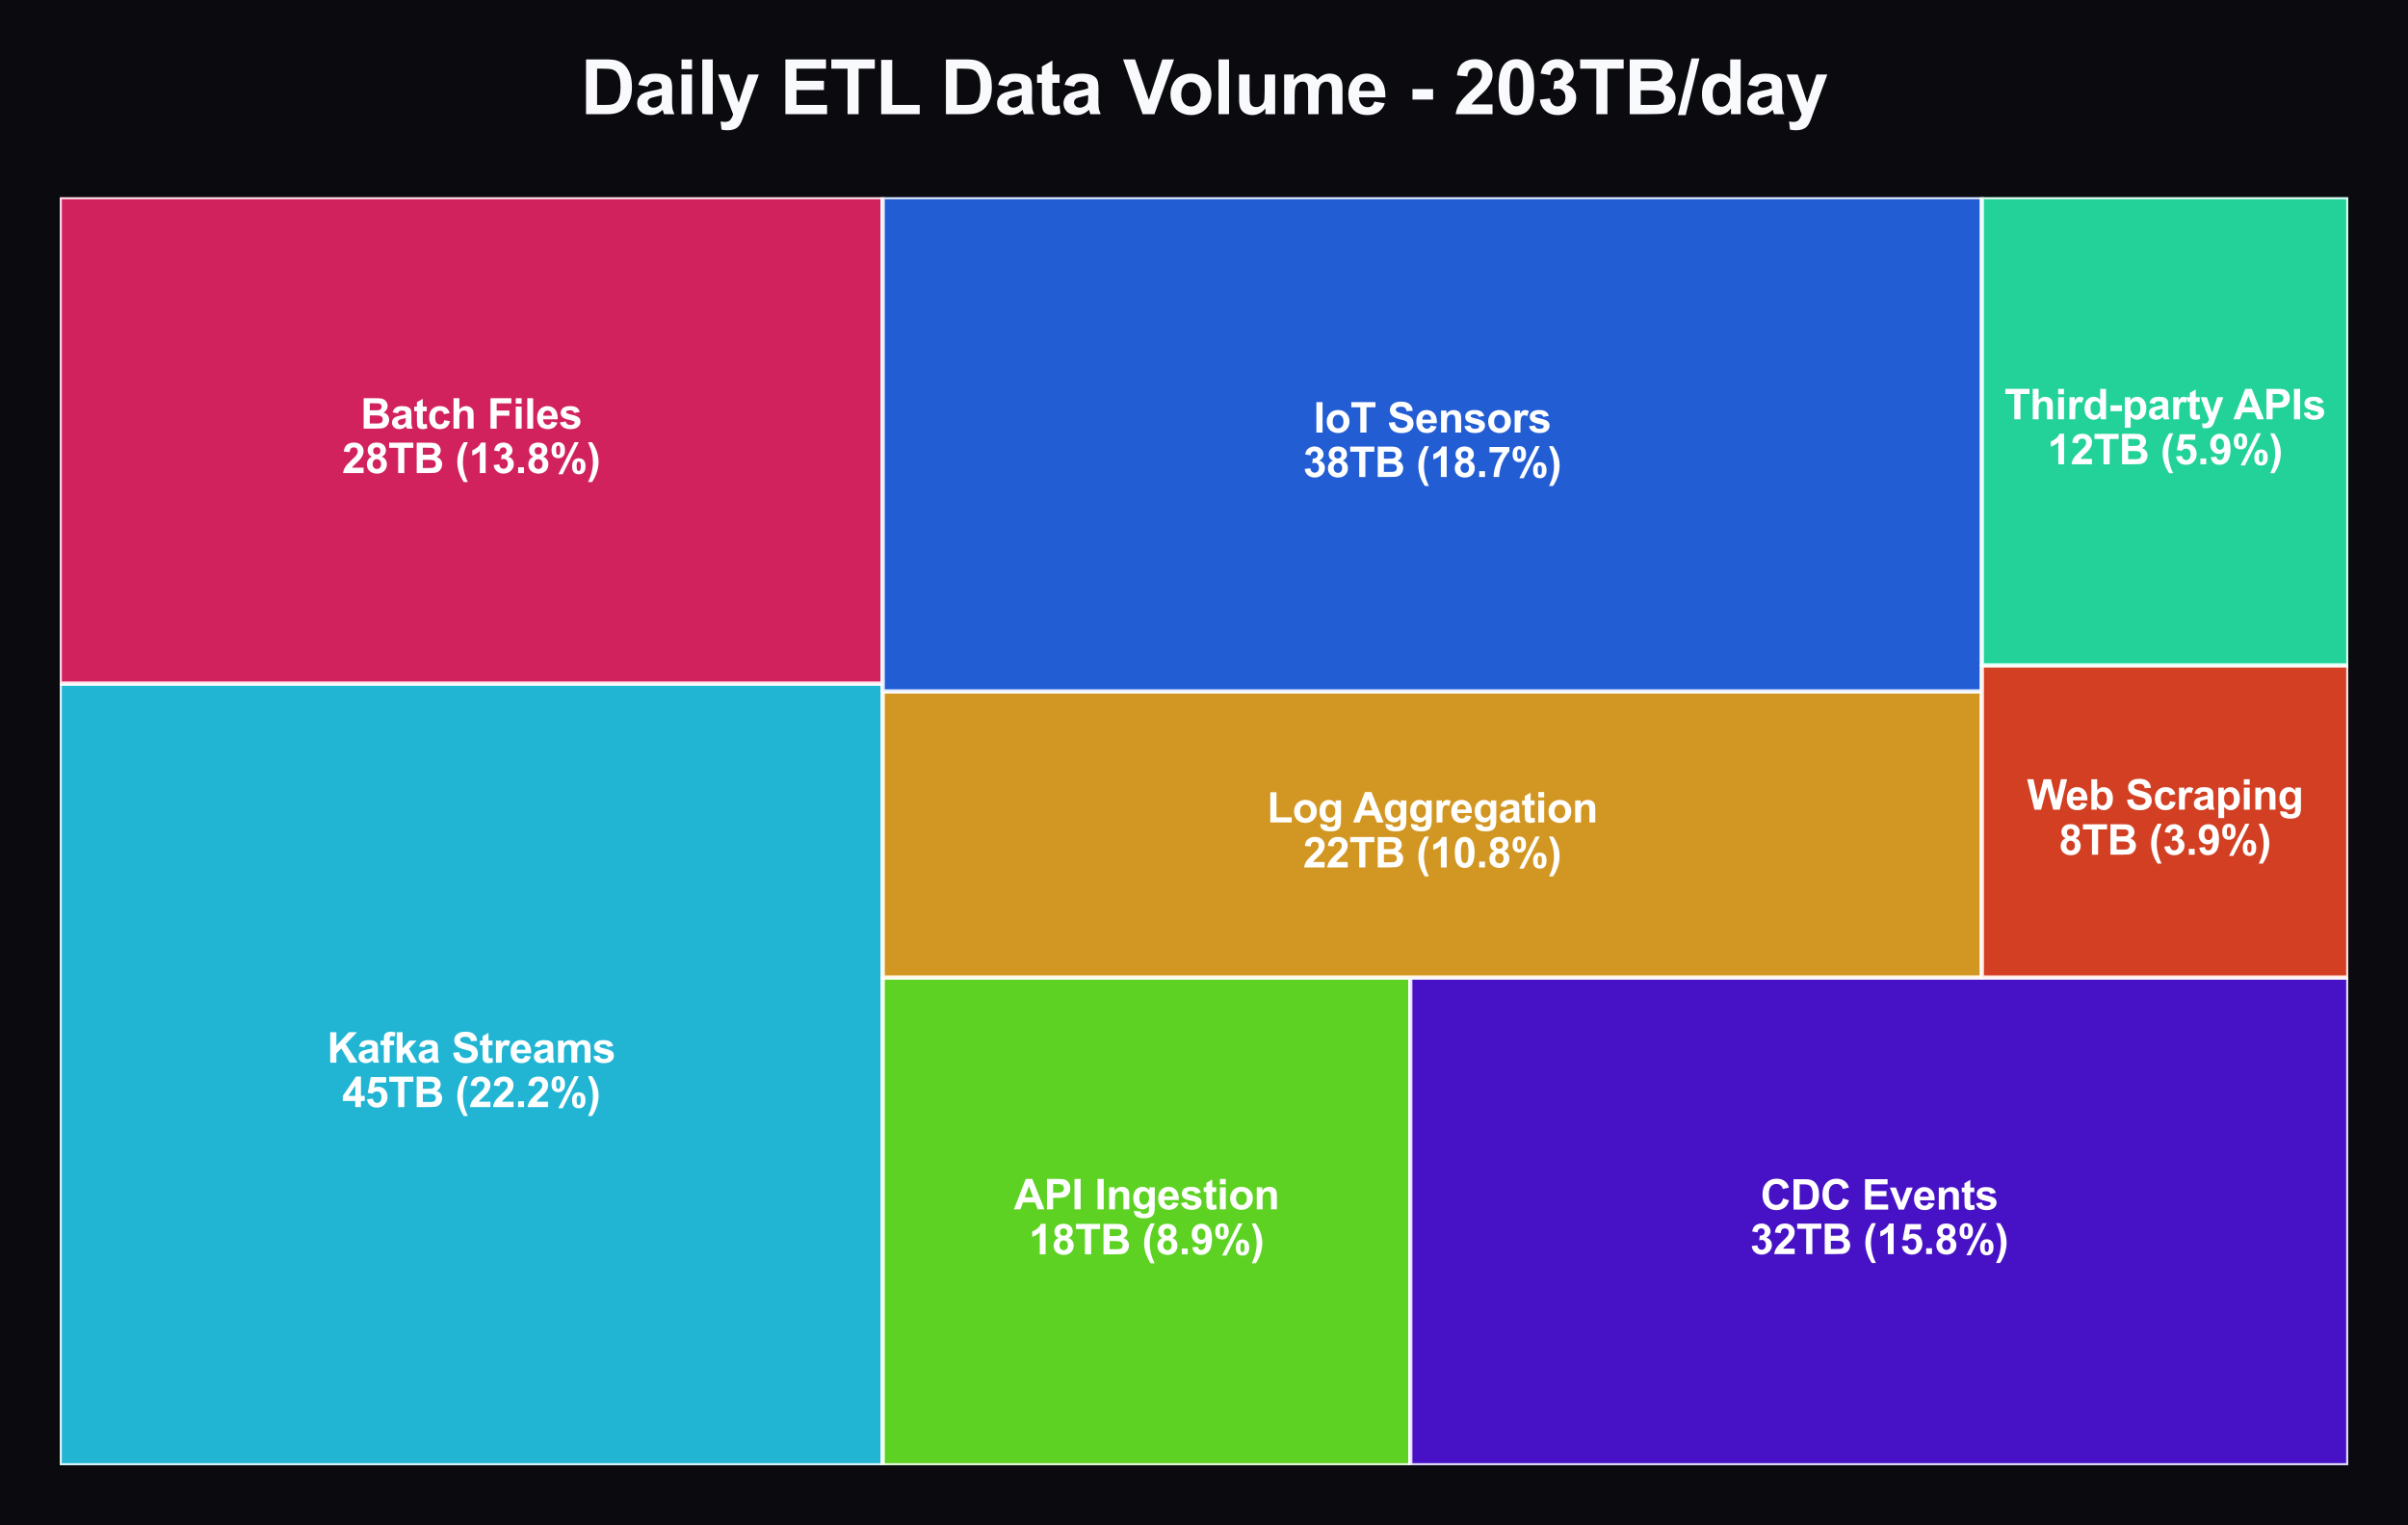
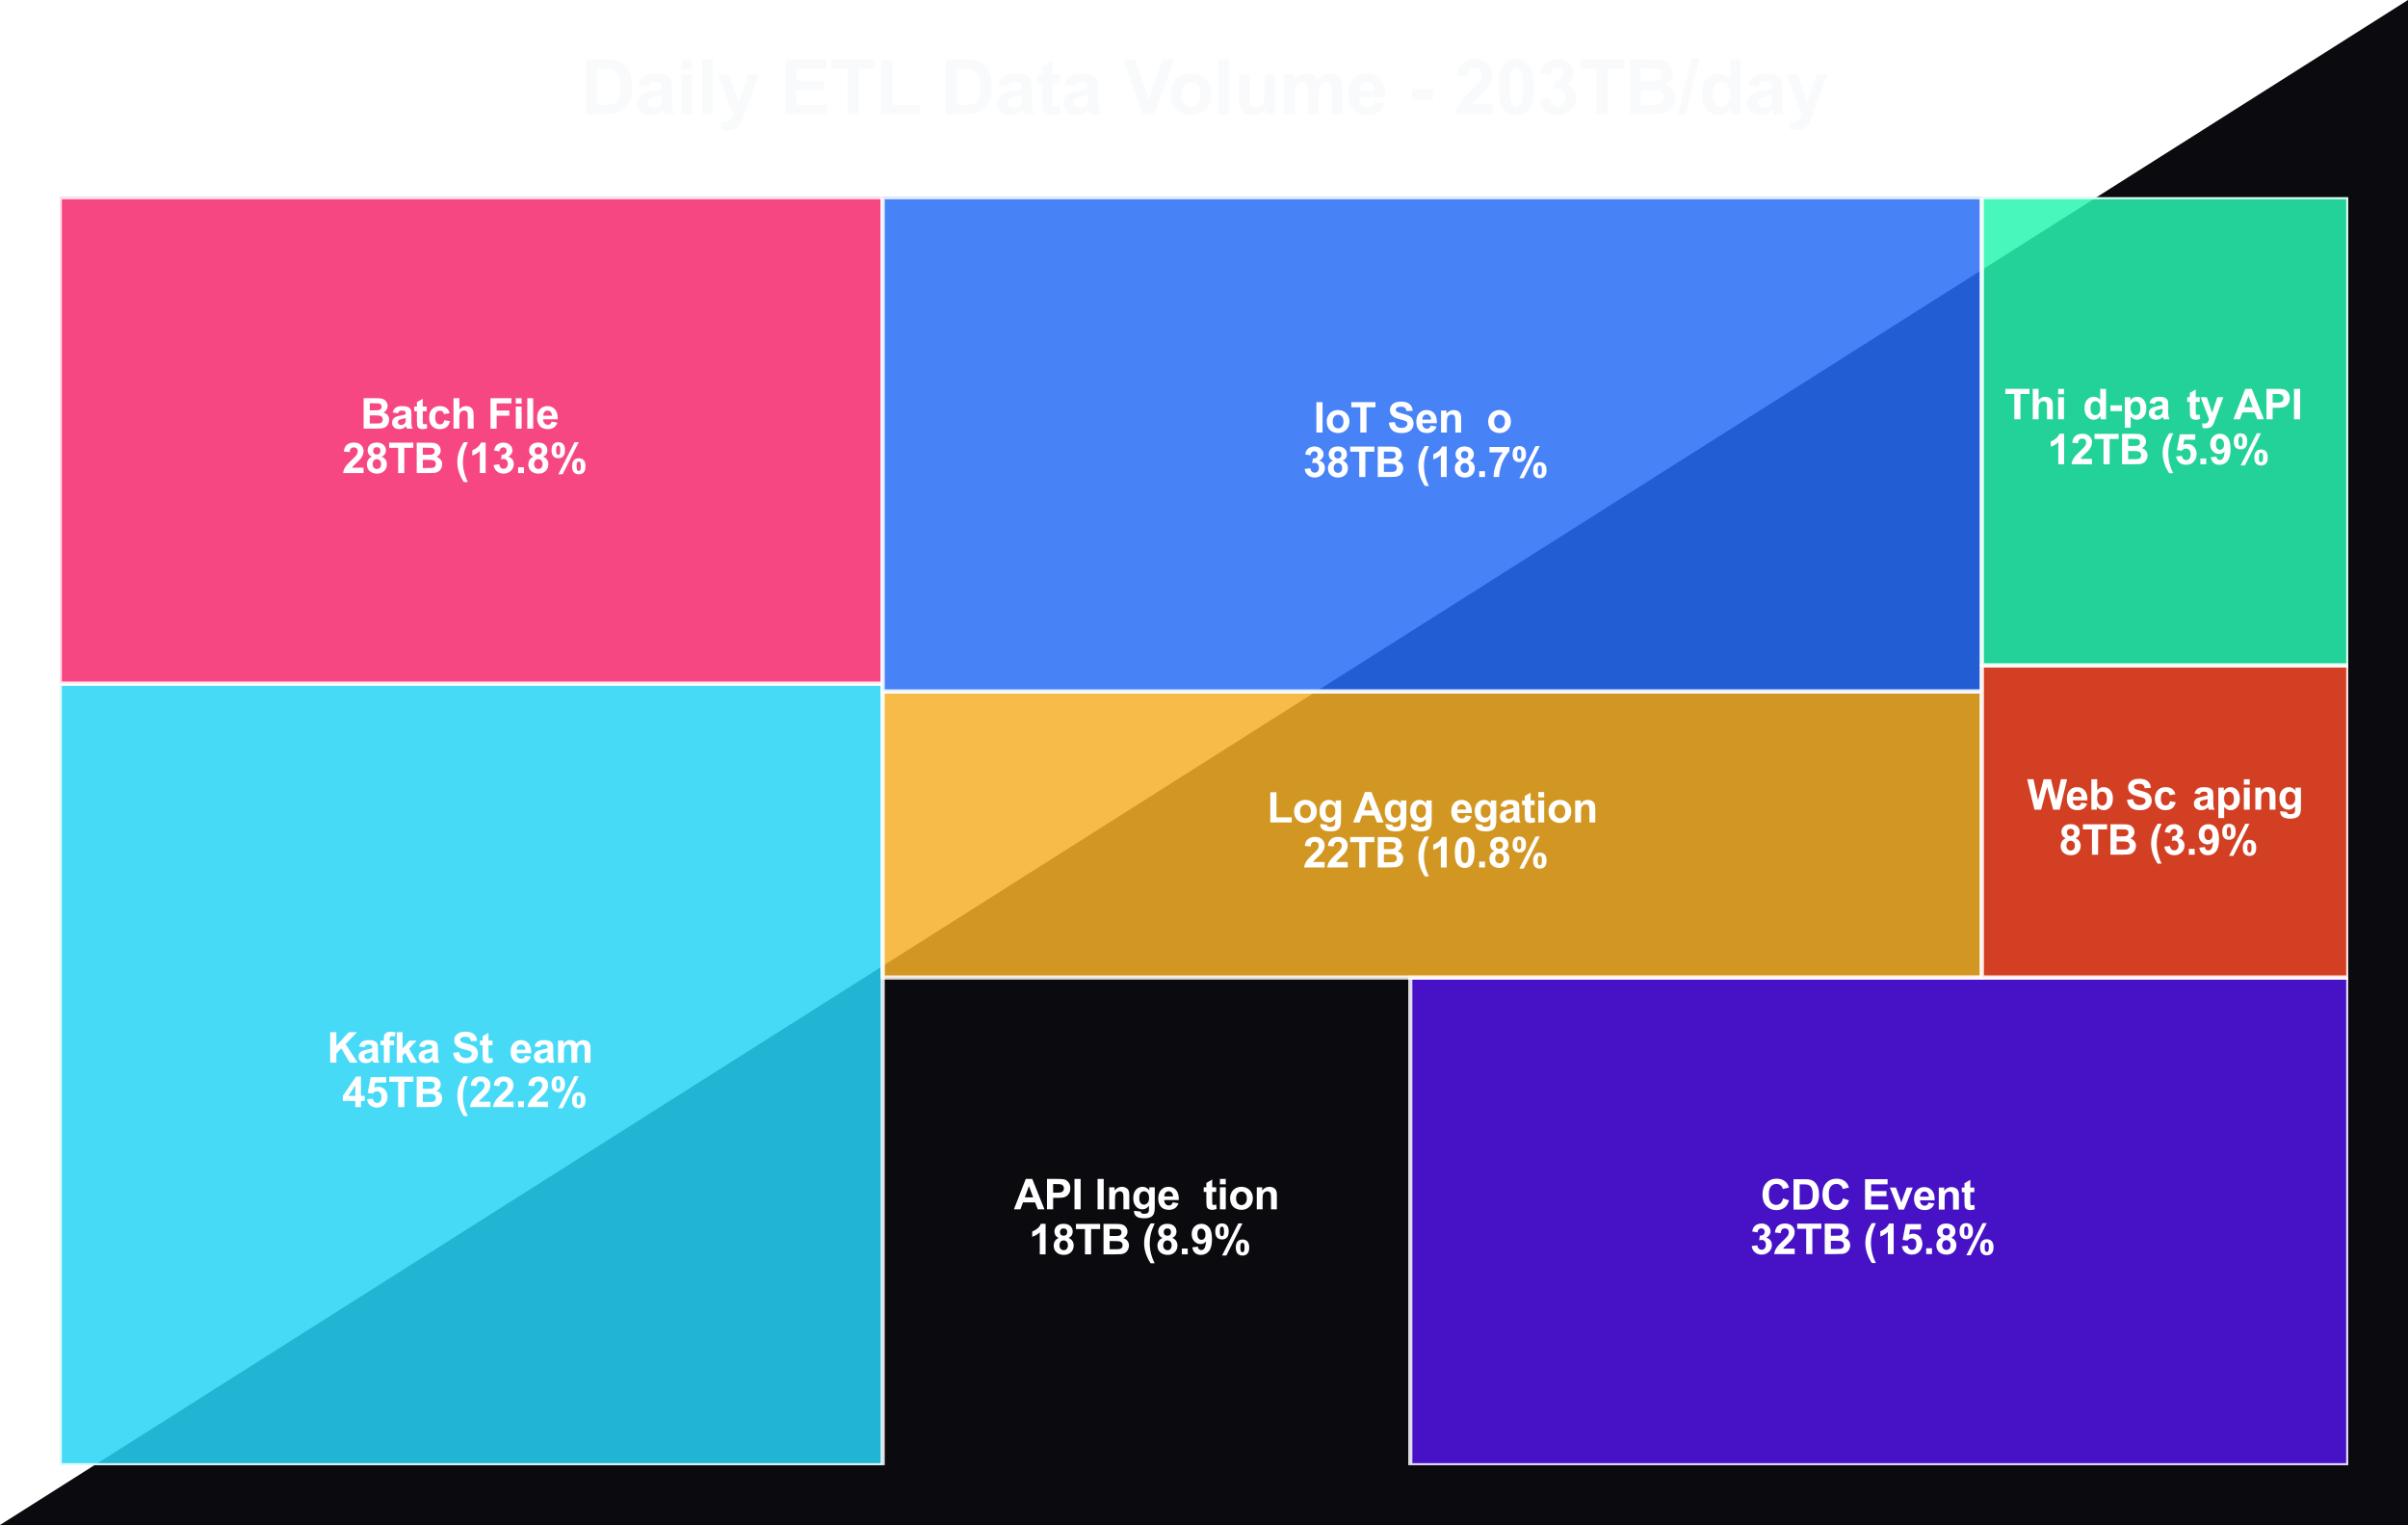
<svg xmlns="http://www.w3.org/2000/svg" xmlns:xlink="http://www.w3.org/1999/xlink" viewBox="0 0 580.144 367.343" version="1.1">
  <defs>
    <style type="text/css">*{stroke-linejoin: round; stroke-linecap: butt}</style>
  </defs>
  <g id="figure_1">
    <g id="patch_1">
-       <path d="M 0 367.343  L 580.144 367.343  L 580.144 -0  L 0 -0  z " style="fill: #0a0a0f" />
+       <path d="M 0 367.343  L 580.144 367.343  L 580.144 -0  z " style="fill: #0a0a0f" />
    </g>
    <g id="axes_1">
      <g id="patch_2">
        <path d="M 14.4 352.943  L 212.667 352.943  L 212.667 164.659  L 14.4 164.659  z " clip-path="url(#p18565d29bd)" style="fill: #27d3f5; opacity: 0.85; stroke: #ffffff; stroke-linejoin: miter" />
      </g>
      <g id="patch_3">
        <path d="M 14.4 164.659  L 212.667 164.659  L 212.667 47.503  L 14.4 47.503  z " clip-path="url(#p18565d29bd)" style="fill: #f5276c; opacity: 0.85; stroke: #ffffff; stroke-linejoin: miter" />
      </g>
      <g id="patch_4">
-         <path d="M 212.667 352.943  L 339.774 352.943  L 339.774 235.467  L 212.667 235.467  z " clip-path="url(#p18565d29bd)" style="fill: #6cf527; opacity: 0.85; stroke: #ffffff; stroke-linejoin: miter" />
-       </g>
+         </g>
      <g id="patch_5">
        <path d="M 339.774 352.943  L 565.744 352.943  L 565.744 235.467  L 339.774 235.467  z " clip-path="url(#p18565d29bd)" style="fill: #5314e6; opacity: 0.85; stroke: #ffffff; stroke-linejoin: miter" />
      </g>
      <g id="patch_6">
        <path d="M 212.667 235.467  L 477.475 235.467  L 477.475 166.547  L 212.667 166.547  z " clip-path="url(#p18565d29bd)" style="fill: #f5b027; opacity: 0.85; stroke: #ffffff; stroke-linejoin: miter" />
      </g>
      <g id="patch_7">
        <path d="M 212.667 166.547  L 477.475 166.547  L 477.475 47.503  L 212.667 47.503  z " clip-path="url(#p18565d29bd)" style="fill: #276cf5; opacity: 0.85; stroke: #ffffff; stroke-linejoin: miter" />
      </g>
      <g id="patch_8">
        <path d="M 477.475 235.467  L 565.744 235.467  L 565.744 160.281  L 477.475 160.281  z " clip-path="url(#p18565d29bd)" style="fill: #f54927; opacity: 0.85; stroke: #ffffff; stroke-linejoin: miter" />
      </g>
      <g id="patch_9">
        <path d="M 477.475 160.281  L 565.744 160.281  L 565.744 47.503  L 477.475 47.503  z " clip-path="url(#p18565d29bd)" style="fill: #27f5b0; opacity: 0.85; stroke: #ffffff; stroke-linejoin: miter" />
      </g>
      <g id="text_1">
        <g style="fill: #ffffff" transform="translate(78.793 255.973) scale(0.1 -0.1)">
          <defs>
            <path id="Arial-BoldMT-4b" d="M 478 0  L 478 4581  L 1403 4581  L 1403 2547  L 3272 4581  L 4516 4581  L 2791 2797  L 4609 0  L 3413 0  L 2153 2150  L 1403 1384  L 1403 0  L 478 0  z " transform="scale(0.016)" />
            <path id="Arial-BoldMT-61" d="M 1116 2306  L 319 2450  Q 453 2931 781 3162  Q 1109 3394 1756 3394  Q 2344 3394 2631 3255  Q 2919 3116 3036 2902  Q 3153 2688 3153 2116  L 3144 1091  Q 3144 653 3186 445  Q 3228 238 3344 0  L 2475 0  Q 2441 88 2391 259  Q 2369 338 2359 363  Q 2134 144 1878 34  Q 1622 -75 1331 -75  Q 819 -75 523 203  Q 228 481 228 906  Q 228 1188 362 1408  Q 497 1628 739 1745  Q 981 1863 1438 1950  Q 2053 2066 2291 2166  L 2291 2253  Q 2291 2506 2166 2614  Q 2041 2722 1694 2722  Q 1459 2722 1328 2630  Q 1197 2538 1116 2306  z M 2291 1594  Q 2122 1538 1756 1459  Q 1391 1381 1278 1306  Q 1106 1184 1106 997  Q 1106 813 1243 678  Q 1381 544 1594 544  Q 1831 544 2047 700  Q 2206 819 2256 991  Q 2291 1103 2291 1419  L 2291 1594  z " transform="scale(0.016)" />
            <path id="Arial-BoldMT-66" d="M 75 3319  L 563 3319  L 563 3569  Q 563 3988 652 4194  Q 741 4400 980 4529  Q 1219 4659 1584 4659  Q 1959 4659 2319 4547  L 2200 3934  Q 1991 3984 1797 3984  Q 1606 3984 1523 3895  Q 1441 3806 1441 3553  L 1441 3319  L 2097 3319  L 2097 2628  L 1441 2628  L 1441 0  L 563 0  L 563 2628  L 75 2628  L 75 3319  z " transform="scale(0.016)" />
            <path id="Arial-BoldMT-6b" d="M 428 0  L 428 4581  L 1306 4581  L 1306 2150  L 2334 3319  L 3416 3319  L 2281 2106  L 3497 0  L 2550 0  L 1716 1491  L 1306 1063  L 1306 0  L 428 0  z " transform="scale(0.016)" />
            <path id="Arial-BoldMT-20" transform="scale(0.016)" />
            <path id="Arial-BoldMT-53" d="M 231 1491  L 1131 1578  Q 1213 1125 1461 912  Q 1709 700 2131 700  Q 2578 700 2804 889  Q 3031 1078 3031 1331  Q 3031 1494 2936 1608  Q 2841 1722 2603 1806  Q 2441 1863 1863 2006  Q 1119 2191 819 2459  Q 397 2838 397 3381  Q 397 3731 595 4036  Q 794 4341 1167 4500  Q 1541 4659 2069 4659  Q 2931 4659 3367 4281  Q 3803 3903 3825 3272  L 2900 3231  Q 2841 3584 2645 3739  Q 2450 3894 2059 3894  Q 1656 3894 1428 3728  Q 1281 3622 1281 3444  Q 1281 3281 1419 3166  Q 1594 3019 2269 2859  Q 2944 2700 3267 2529  Q 3591 2359 3773 2064  Q 3956 1769 3956 1334  Q 3956 941 3737 597  Q 3519 253 3119 86  Q 2719 -81 2122 -81  Q 1253 -81 787 320  Q 322 722 231 1491  z " transform="scale(0.016)" />
            <path id="Arial-BoldMT-74" d="M 1981 3319  L 1981 2619  L 1381 2619  L 1381 1281  Q 1381 875 1398 808  Q 1416 741 1477 697  Q 1538 653 1625 653  Q 1747 653 1978 738  L 2053 56  Q 1747 -75 1359 -75  Q 1122 -75 931 4  Q 741 84 652 211  Q 563 338 528 553  Q 500 706 500 1172  L 500 2619  L 97 2619  L 97 3319  L 500 3319  L 500 3978  L 1381 4491  L 1381 3319  L 1981 3319  z " transform="scale(0.016)" />
-             <path id="Arial-BoldMT-72" d="M 1300 0  L 422 0  L 422 3319  L 1238 3319  L 1238 2847  Q 1447 3181 1614 3287  Q 1781 3394 1994 3394  Q 2294 3394 2572 3228  L 2300 2463  Q 2078 2606 1888 2606  Q 1703 2606 1575 2504  Q 1447 2403 1373 2137  Q 1300 1872 1300 1025  L 1300 0  z " transform="scale(0.016)" />
            <path id="Arial-BoldMT-65" d="M 2381 1056  L 3256 909  Q 3088 428 2723 176  Q 2359 -75 1813 -75  Q 947 -75 531 491  Q 203 944 203 1634  Q 203 2459 634 2926  Q 1066 3394 1725 3394  Q 2466 3394 2894 2905  Q 3322 2416 3303 1406  L 1103 1406  Q 1113 1016 1316 798  Q 1519 581 1822 581  Q 2028 581 2168 693  Q 2309 806 2381 1056  z M 2431 1944  Q 2422 2325 2234 2523  Q 2047 2722 1778 2722  Q 1491 2722 1303 2513  Q 1116 2303 1119 1944  L 2431 1944  z " transform="scale(0.016)" />
            <path id="Arial-BoldMT-6d" d="M 394 3319  L 1203 3319  L 1203 2866  Q 1638 3394 2238 3394  Q 2556 3394 2790 3262  Q 3025 3131 3175 2866  Q 3394 3131 3647 3262  Q 3900 3394 4188 3394  Q 4553 3394 4806 3245  Q 5059 3097 5184 2809  Q 5275 2597 5275 2122  L 5275 0  L 4397 0  L 4397 1897  Q 4397 2391 4306 2534  Q 4184 2722 3931 2722  Q 3747 2722 3584 2609  Q 3422 2497 3350 2280  Q 3278 2063 3278 1594  L 3278 0  L 2400 0  L 2400 1819  Q 2400 2303 2353 2443  Q 2306 2584 2207 2653  Q 2109 2722 1941 2722  Q 1738 2722 1575 2612  Q 1413 2503 1342 2297  Q 1272 2091 1272 1613  L 1272 0  L 394 0  L 394 3319  z " transform="scale(0.016)" />
-             <path id="Arial-BoldMT-73" d="M 150 947  L 1031 1081  Q 1088 825 1259 692  Q 1431 559 1741 559  Q 2081 559 2253 684  Q 2369 772 2369 919  Q 2369 1019 2306 1084  Q 2241 1147 2013 1200  Q 950 1434 666 1628  Q 272 1897 272 2375  Q 272 2806 612 3100  Q 953 3394 1669 3394  Q 2350 3394 2681 3172  Q 3013 2950 3138 2516  L 2309 2363  Q 2256 2556 2107 2659  Q 1959 2763 1684 2763  Q 1338 2763 1188 2666  Q 1088 2597 1088 2488  Q 1088 2394 1175 2328  Q 1294 2241 1995 2081  Q 2697 1922 2975 1691  Q 3250 1456 3250 1038  Q 3250 581 2869 253  Q 2488 -75 1741 -75  Q 1063 -75 667 200  Q 272 475 150 947  z " transform="scale(0.016)" />
          </defs>
          <use xlink:href="#Arial-BoldMT-4b" />
          <use xlink:href="#Arial-BoldMT-61" transform="translate(72.217 0)" />
          <use xlink:href="#Arial-BoldMT-66" transform="translate(127.832 0)" />
          <use xlink:href="#Arial-BoldMT-6b" transform="translate(161.133 0)" />
          <use xlink:href="#Arial-BoldMT-61" transform="translate(216.748 0)" />
          <use xlink:href="#Arial-BoldMT-20" transform="translate(272.363 0)" />
          <use xlink:href="#Arial-BoldMT-53" transform="translate(300.146 0)" />
          <use xlink:href="#Arial-BoldMT-74" transform="translate(366.846 0)" />
          <use xlink:href="#Arial-BoldMT-72" transform="translate(400.146 0)" />
          <use xlink:href="#Arial-BoldMT-65" transform="translate(439.062 0)" />
          <use xlink:href="#Arial-BoldMT-61" transform="translate(494.678 0)" />
          <use xlink:href="#Arial-BoldMT-6d" transform="translate(550.293 0)" />
          <use xlink:href="#Arial-BoldMT-73" transform="translate(639.209 0)" />
        </g>
        <g style="fill: #ffffff" transform="translate(82.412 266.682) scale(0.1 -0.1)">
          <defs>
            <path id="Arial-BoldMT-34" d="M 1994 0  L 1994 922  L 119 922  L 119 1691  L 2106 4600  L 2844 4600  L 2844 1694  L 3413 1694  L 3413 922  L 2844 922  L 2844 0  L 1994 0  z M 1994 1694  L 1994 3259  L 941 1694  L 1994 1694  z " transform="scale(0.016)" />
            <path id="Arial-BoldMT-35" d="M 284 1178  L 1159 1269  Q 1197 972 1381 798  Q 1566 625 1806 625  Q 2081 625 2272 848  Q 2463 1072 2463 1522  Q 2463 1944 2273 2155  Q 2084 2366 1781 2366  Q 1403 2366 1103 2031  L 391 2134  L 841 4519  L 3163 4519  L 3163 3697  L 1506 3697  L 1369 2919  Q 1663 3066 1969 3066  Q 2553 3066 2959 2641  Q 3366 2216 3366 1538  Q 3366 972 3038 528  Q 2591 -78 1797 -78  Q 1163 -78 763 262  Q 363 603 284 1178  z " transform="scale(0.016)" />
            <path id="Arial-BoldMT-54" d="M 1497 0  L 1497 3806  L 138 3806  L 138 4581  L 3778 4581  L 3778 3806  L 2422 3806  L 2422 0  L 1497 0  z " transform="scale(0.016)" />
            <path id="Arial-BoldMT-42" d="M 469 4581  L 2300 4581  Q 2844 4581 3111 4536  Q 3378 4491 3589 4347  Q 3800 4203 3940 3964  Q 4081 3725 4081 3428  Q 4081 3106 3907 2837  Q 3734 2569 3438 2434  Q 3856 2313 4081 2019  Q 4306 1725 4306 1328  Q 4306 1016 4161 720  Q 4016 425 3764 248  Q 3513 72 3144 31  Q 2913 6 2028 0  L 469 0  L 469 4581  z M 1394 3819  L 1394 2759  L 2000 2759  Q 2541 2759 2672 2775  Q 2909 2803 3045 2939  Q 3181 3075 3181 3297  Q 3181 3509 3064 3642  Q 2947 3775 2716 3803  Q 2578 3819 1925 3819  L 1394 3819  z M 1394 1997  L 1394 772  L 2250 772  Q 2750 772 2884 800  Q 3091 838 3220 983  Q 3350 1128 3350 1372  Q 3350 1578 3250 1722  Q 3150 1866 2961 1931  Q 2772 1997 2141 1997  L 1394 1997  z " transform="scale(0.016)" />
            <path id="Arial-BoldMT-28" d="M 1916 -1347  L 1313 -1347  Q 834 -625 584 153  Q 334 931 334 1659  Q 334 2563 644 3369  Q 913 4069 1325 4659  L 1925 4659  Q 1497 3713 1336 3048  Q 1175 2384 1175 1641  Q 1175 1128 1270 590  Q 1366 53 1531 -431  Q 1641 -750 1916 -1347  z " transform="scale(0.016)" />
            <path id="Arial-BoldMT-32" d="M 3238 816  L 3238 0  L 159 0  Q 209 463 459 877  Q 709 1291 1447 1975  Q 2041 2528 2175 2725  Q 2356 2997 2356 3263  Q 2356 3556 2198 3714  Q 2041 3872 1763 3872  Q 1488 3872 1325 3706  Q 1163 3541 1138 3156  L 263 3244  Q 341 3969 753 4284  Q 1166 4600 1784 4600  Q 2463 4600 2850 4234  Q 3238 3869 3238 3325  Q 3238 3016 3127 2736  Q 3016 2456 2775 2150  Q 2616 1947 2200 1565  Q 1784 1184 1673 1059  Q 1563 934 1494 816  L 3238 816  z " transform="scale(0.016)" />
            <path id="Arial-BoldMT-2e" d="M 459 0  L 459 878  L 1338 878  L 1338 0  L 459 0  z " transform="scale(0.016)" />
            <path id="Arial-BoldMT-25" d="M 278 3450  Q 278 4066 548 4362  Q 819 4659 1281 4659  Q 1759 4659 2029 4364  Q 2300 4069 2300 3450  Q 2300 2834 2029 2537  Q 1759 2241 1297 2241  Q 819 2241 548 2536  Q 278 2831 278 3450  z M 963 3456  Q 963 3009 1066 2856  Q 1144 2744 1281 2744  Q 1422 2744 1500 2856  Q 1600 3009 1600 3456  Q 1600 3903 1500 4053  Q 1422 4169 1281 4169  Q 1144 4169 1066 4056  Q 963 3903 963 3456  z M 1950 -175  L 1300 -175  L 3741 4659  L 4372 4659  L 1950 -175  z M 3369 1028  Q 3369 1644 3639 1941  Q 3909 2238 4378 2238  Q 4850 2238 5120 1941  Q 5391 1644 5391 1028  Q 5391 409 5120 112  Q 4850 -184 4388 -184  Q 3909 -184 3639 112  Q 3369 409 3369 1028  z M 4053 1031  Q 4053 584 4156 434  Q 4234 319 4372 319  Q 4513 319 4588 431  Q 4691 584 4691 1031  Q 4691 1478 4591 1631  Q 4513 1744 4372 1744  Q 4231 1744 4156 1631  Q 4053 1478 4053 1031  z " transform="scale(0.016)" />
-             <path id="Arial-BoldMT-29" d="M 216 -1347  Q 475 -791 581 -494  Q 688 -197 778 190  Q 869 578 912 926  Q 956 1275 956 1641  Q 956 2384 797 3048  Q 638 3713 209 4659  L 806 4659  Q 1278 3988 1539 3234  Q 1800 2481 1800 1706  Q 1800 1053 1594 306  Q 1359 -531 822 -1347  L 216 -1347  z " transform="scale(0.016)" />
          </defs>
          <use xlink:href="#Arial-BoldMT-34" />
          <use xlink:href="#Arial-BoldMT-35" transform="translate(55.615 0)" />
          <use xlink:href="#Arial-BoldMT-54" transform="translate(111.23 0)" />
          <use xlink:href="#Arial-BoldMT-42" transform="translate(172.314 0)" />
          <use xlink:href="#Arial-BoldMT-20" transform="translate(244.531 0)" />
          <use xlink:href="#Arial-BoldMT-28" transform="translate(272.314 0)" />
          <use xlink:href="#Arial-BoldMT-32" transform="translate(305.615 0)" />
          <use xlink:href="#Arial-BoldMT-32" transform="translate(361.23 0)" />
          <use xlink:href="#Arial-BoldMT-2e" transform="translate(416.846 0)" />
          <use xlink:href="#Arial-BoldMT-32" transform="translate(444.629 0)" />
          <use xlink:href="#Arial-BoldMT-25" transform="translate(500.244 0)" />
          <use xlink:href="#Arial-BoldMT-29" transform="translate(589.16 0)" />
        </g>
      </g>
      <g id="text_2">
        <g style="fill: #ffffff" transform="translate(86.861 103.253) scale(0.1 -0.1)">
          <defs>
            <path id="Arial-BoldMT-63" d="M 3353 2338  L 2488 2181  Q 2444 2441 2289 2572  Q 2134 2703 1888 2703  Q 1559 2703 1364 2476  Q 1169 2250 1169 1719  Q 1169 1128 1367 884  Q 1566 641 1900 641  Q 2150 641 2309 783  Q 2469 925 2534 1272  L 3397 1125  Q 3263 531 2881 228  Q 2500 -75 1859 -75  Q 1131 -75 698 384  Q 266 844 266 1656  Q 266 2478 700 2936  Q 1134 3394 1875 3394  Q 2481 3394 2839 3133  Q 3197 2872 3353 2338  z " transform="scale(0.016)" />
            <path id="Arial-BoldMT-68" d="M 1334 4581  L 1334 2897  Q 1759 3394 2350 3394  Q 2653 3394 2897 3281  Q 3141 3169 3264 2994  Q 3388 2819 3433 2606  Q 3478 2394 3478 1947  L 3478 0  L 2600 0  L 2600 1753  Q 2600 2275 2550 2415  Q 2500 2556 2373 2639  Q 2247 2722 2056 2722  Q 1838 2722 1666 2615  Q 1494 2509 1414 2295  Q 1334 2081 1334 1663  L 1334 0  L 456 0  L 456 4581  L 1334 4581  z " transform="scale(0.016)" />
            <path id="Arial-BoldMT-46" d="M 472 0  L 472 4581  L 3613 4581  L 3613 3806  L 1397 3806  L 1397 2722  L 3309 2722  L 3309 1947  L 1397 1947  L 1397 0  L 472 0  z " transform="scale(0.016)" />
            <path id="Arial-BoldMT-69" d="M 459 3769  L 459 4581  L 1338 4581  L 1338 3769  L 459 3769  z M 459 0  L 459 3319  L 1338 3319  L 1338 0  L 459 0  z " transform="scale(0.016)" />
            <path id="Arial-BoldMT-6c" d="M 459 0  L 459 4581  L 1338 4581  L 1338 0  L 459 0  z " transform="scale(0.016)" />
          </defs>
          <use xlink:href="#Arial-BoldMT-42" />
          <use xlink:href="#Arial-BoldMT-61" transform="translate(72.217 0)" />
          <use xlink:href="#Arial-BoldMT-74" transform="translate(127.832 0)" />
          <use xlink:href="#Arial-BoldMT-63" transform="translate(161.133 0)" />
          <use xlink:href="#Arial-BoldMT-68" transform="translate(216.748 0)" />
          <use xlink:href="#Arial-BoldMT-20" transform="translate(277.832 0)" />
          <use xlink:href="#Arial-BoldMT-46" transform="translate(305.615 0)" />
          <use xlink:href="#Arial-BoldMT-69" transform="translate(366.699 0)" />
          <use xlink:href="#Arial-BoldMT-6c" transform="translate(394.482 0)" />
          <use xlink:href="#Arial-BoldMT-65" transform="translate(422.266 0)" />
          <use xlink:href="#Arial-BoldMT-73" transform="translate(477.881 0)" />
        </g>
        <g style="fill: #ffffff" transform="translate(82.412 113.962) scale(0.1 -0.1)">
          <defs>
            <path id="Arial-BoldMT-38" d="M 1025 2472  Q 684 2616 529 2867  Q 375 3119 375 3419  Q 375 3931 733 4265  Q 1091 4600 1750 4600  Q 2403 4600 2764 4265  Q 3125 3931 3125 3419  Q 3125 3100 2959 2851  Q 2794 2603 2494 2472  Q 2875 2319 3073 2025  Q 3272 1731 3272 1347  Q 3272 713 2867 316  Q 2463 -81 1791 -81  Q 1166 -81 750 247  Q 259 634 259 1309  Q 259 1681 443 1992  Q 628 2303 1025 2472  z M 1206 3356  Q 1206 3094 1354 2947  Q 1503 2800 1750 2800  Q 2000 2800 2150 2948  Q 2300 3097 2300 3359  Q 2300 3606 2151 3754  Q 2003 3903 1759 3903  Q 1506 3903 1356 3753  Q 1206 3603 1206 3356  z M 1125 1394  Q 1125 1031 1311 828  Q 1497 625 1775 625  Q 2047 625 2225 820  Q 2403 1016 2403 1384  Q 2403 1706 2222 1901  Q 2041 2097 1763 2097  Q 1441 2097 1283 1875  Q 1125 1653 1125 1394  z " transform="scale(0.016)" />
            <path id="Arial-BoldMT-31" d="M 2519 0  L 1641 0  L 1641 3309  Q 1159 2859 506 2644  L 506 3441  Q 850 3553 1253 3867  Q 1656 4181 1806 4600  L 2519 4600  L 2519 0  z " transform="scale(0.016)" />
            <path id="Arial-BoldMT-33" d="M 241 1216  L 1091 1319  Q 1131 994 1309 822  Q 1488 650 1741 650  Q 2013 650 2198 856  Q 2384 1063 2384 1413  Q 2384 1744 2206 1937  Q 2028 2131 1772 2131  Q 1603 2131 1369 2066  L 1466 2781  Q 1822 2772 2009 2936  Q 2197 3100 2197 3372  Q 2197 3603 2059 3740  Q 1922 3878 1694 3878  Q 1469 3878 1309 3722  Q 1150 3566 1116 3266  L 306 3403  Q 391 3819 561 4067  Q 731 4316 1036 4458  Q 1341 4600 1719 4600  Q 2366 4600 2756 4188  Q 3078 3850 3078 3425  Q 3078 2822 2419 2463  Q 2813 2378 3048 2084  Q 3284 1791 3284 1375  Q 3284 772 2843 347  Q 2403 -78 1747 -78  Q 1125 -78 715 280  Q 306 638 241 1216  z " transform="scale(0.016)" />
          </defs>
          <use xlink:href="#Arial-BoldMT-32" />
          <use xlink:href="#Arial-BoldMT-38" transform="translate(55.615 0)" />
          <use xlink:href="#Arial-BoldMT-54" transform="translate(111.23 0)" />
          <use xlink:href="#Arial-BoldMT-42" transform="translate(172.314 0)" />
          <use xlink:href="#Arial-BoldMT-20" transform="translate(244.531 0)" />
          <use xlink:href="#Arial-BoldMT-28" transform="translate(272.314 0)" />
          <use xlink:href="#Arial-BoldMT-31" transform="translate(305.615 0)" />
          <use xlink:href="#Arial-BoldMT-33" transform="translate(361.23 0)" />
          <use xlink:href="#Arial-BoldMT-2e" transform="translate(416.846 0)" />
          <use xlink:href="#Arial-BoldMT-38" transform="translate(444.629 0)" />
          <use xlink:href="#Arial-BoldMT-25" transform="translate(500.244 0)" />
          <use xlink:href="#Arial-BoldMT-29" transform="translate(589.16 0)" />
        </g>
      </g>
      <g id="text_3">
        <g style="fill: #ffffff" transform="translate(244.277 291.311) scale(0.1 -0.1)">
          <defs>
            <path id="Arial-BoldMT-41" d="M 4597 0  L 3591 0  L 3191 1041  L 1359 1041  L 981 0  L 0 0  L 1784 4581  L 2763 4581  L 4597 0  z M 2894 1813  L 2263 3513  L 1644 1813  L 2894 1813  z " transform="scale(0.016)" />
            <path id="Arial-BoldMT-50" d="M 466 0  L 466 4581  L 1950 4581  Q 2794 4581 3050 4513  Q 3444 4409 3709 4064  Q 3975 3719 3975 3172  Q 3975 2750 3822 2462  Q 3669 2175 3433 2011  Q 3197 1847 2953 1794  Q 2622 1728 1994 1728  L 1391 1728  L 1391 0  L 466 0  z M 1391 3806  L 1391 2506  L 1897 2506  Q 2444 2506 2628 2578  Q 2813 2650 2917 2803  Q 3022 2956 3022 3159  Q 3022 3409 2875 3571  Q 2728 3734 2503 3775  Q 2338 3806 1838 3806  L 1391 3806  z " transform="scale(0.016)" />
            <path id="Arial-BoldMT-49" d="M 438 0  L 438 4581  L 1363 4581  L 1363 0  L 438 0  z " transform="scale(0.016)" />
            <path id="Arial-BoldMT-6e" d="M 3478 0  L 2600 0  L 2600 1694  Q 2600 2231 2544 2389  Q 2488 2547 2361 2634  Q 2234 2722 2056 2722  Q 1828 2722 1647 2597  Q 1466 2472 1398 2265  Q 1331 2059 1331 1503  L 1331 0  L 453 0  L 453 3319  L 1269 3319  L 1269 2831  Q 1703 3394 2363 3394  Q 2653 3394 2893 3289  Q 3134 3184 3257 3021  Q 3381 2859 3429 2653  Q 3478 2447 3478 2063  L 3478 0  z " transform="scale(0.016)" />
            <path id="Arial-BoldMT-67" d="M 378 -219  L 1381 -341  Q 1406 -516 1497 -581  Q 1622 -675 1891 -675  Q 2234 -675 2406 -572  Q 2522 -503 2581 -350  Q 2622 -241 2622 53  L 2622 538  Q 2228 0 1628 0  Q 959 0 569 566  Q 263 1013 263 1678  Q 263 2513 664 2953  Q 1066 3394 1663 3394  Q 2278 3394 2678 2853  L 2678 3319  L 3500 3319  L 3500 341  Q 3500 -247 3403 -537  Q 3306 -828 3131 -993  Q 2956 -1159 2664 -1253  Q 2372 -1347 1925 -1347  Q 1081 -1347 728 -1058  Q 375 -769 375 -325  Q 375 -281 378 -219  z M 1163 1728  Q 1163 1200 1367 954  Q 1572 709 1872 709  Q 2194 709 2416 961  Q 2638 1213 2638 1706  Q 2638 2222 2425 2472  Q 2213 2722 1888 2722  Q 1572 2722 1367 2476  Q 1163 2231 1163 1728  z " transform="scale(0.016)" />
            <path id="Arial-BoldMT-6f" d="M 256 1706  Q 256 2144 472 2553  Q 688 2963 1083 3178  Q 1478 3394 1966 3394  Q 2719 3394 3200 2905  Q 3681 2416 3681 1669  Q 3681 916 3195 420  Q 2709 -75 1972 -75  Q 1516 -75 1102 131  Q 688 338 472 736  Q 256 1134 256 1706  z M 1156 1659  Q 1156 1166 1390 903  Q 1625 641 1969 641  Q 2313 641 2545 903  Q 2778 1166 2778 1666  Q 2778 2153 2545 2415  Q 2313 2678 1969 2678  Q 1625 2678 1390 2415  Q 1156 2153 1156 1659  z " transform="scale(0.016)" />
          </defs>
          <use xlink:href="#Arial-BoldMT-41" />
          <use xlink:href="#Arial-BoldMT-50" transform="translate(72.217 0)" />
          <use xlink:href="#Arial-BoldMT-49" transform="translate(138.916 0)" />
          <use xlink:href="#Arial-BoldMT-20" transform="translate(166.699 0)" />
          <use xlink:href="#Arial-BoldMT-49" transform="translate(194.482 0)" />
          <use xlink:href="#Arial-BoldMT-6e" transform="translate(222.266 0)" />
          <use xlink:href="#Arial-BoldMT-67" transform="translate(283.35 0)" />
          <use xlink:href="#Arial-BoldMT-65" transform="translate(344.434 0)" />
          <use xlink:href="#Arial-BoldMT-73" transform="translate(400.049 0)" />
          <use xlink:href="#Arial-BoldMT-74" transform="translate(455.664 0)" />
          <use xlink:href="#Arial-BoldMT-69" transform="translate(488.965 0)" />
          <use xlink:href="#Arial-BoldMT-6f" transform="translate(516.748 0)" />
          <use xlink:href="#Arial-BoldMT-6e" transform="translate(577.832 0)" />
        </g>
        <g style="fill: #ffffff" transform="translate(247.88 302.152) scale(0.1 -0.1)">
          <defs>
            <path id="Arial-BoldMT-39" d="M 291 1059  L 1141 1153  Q 1172 894 1303 769  Q 1434 644 1650 644  Q 1922 644 2112 894  Q 2303 1144 2356 1931  Q 2025 1547 1528 1547  Q 988 1547 595 1964  Q 203 2381 203 3050  Q 203 3747 617 4173  Q 1031 4600 1672 4600  Q 2369 4600 2816 4061  Q 3263 3522 3263 2288  Q 3263 1031 2797 475  Q 2331 -81 1584 -81  Q 1047 -81 715 205  Q 384 491 291 1059  z M 2278 2978  Q 2278 3403 2083 3637  Q 1888 3872 1631 3872  Q 1388 3872 1227 3680  Q 1066 3488 1066 3050  Q 1066 2606 1241 2398  Q 1416 2191 1678 2191  Q 1931 2191 2104 2391  Q 2278 2591 2278 2978  z " transform="scale(0.016)" />
          </defs>
          <use xlink:href="#Arial-BoldMT-31" />
          <use xlink:href="#Arial-BoldMT-38" transform="translate(55.615 0)" />
          <use xlink:href="#Arial-BoldMT-54" transform="translate(111.23 0)" />
          <use xlink:href="#Arial-BoldMT-42" transform="translate(172.314 0)" />
          <use xlink:href="#Arial-BoldMT-20" transform="translate(244.531 0)" />
          <use xlink:href="#Arial-BoldMT-28" transform="translate(272.314 0)" />
          <use xlink:href="#Arial-BoldMT-38" transform="translate(305.615 0)" />
          <use xlink:href="#Arial-BoldMT-2e" transform="translate(361.23 0)" />
          <use xlink:href="#Arial-BoldMT-39" transform="translate(389.014 0)" />
          <use xlink:href="#Arial-BoldMT-25" transform="translate(444.629 0)" />
          <use xlink:href="#Arial-BoldMT-29" transform="translate(533.545 0)" />
        </g>
      </g>
      <g id="text_4">
        <g style="fill: #ffffff" transform="translate(424.142 291.377) scale(0.1 -0.1)">
          <defs>
            <path id="Arial-BoldMT-43" d="M 3397 1684  L 4294 1400  Q 4088 650 3608 286  Q 3128 -78 2391 -78  Q 1478 -78 890 545  Q 303 1169 303 2250  Q 303 3394 893 4026  Q 1484 4659 2447 4659  Q 3288 4659 3813 4163  Q 4125 3869 4281 3319  L 3366 3100  Q 3284 3456 3026 3662  Q 2769 3869 2400 3869  Q 1891 3869 1573 3503  Q 1256 3138 1256 2319  Q 1256 1450 1568 1081  Q 1881 713 2381 713  Q 2750 713 3015 947  Q 3281 1181 3397 1684  z " transform="scale(0.016)" />
            <path id="Arial-BoldMT-44" d="M 463 4581  L 2153 4581  Q 2725 4581 3025 4494  Q 3428 4375 3715 4072  Q 4003 3769 4153 3330  Q 4303 2891 4303 2247  Q 4303 1681 4163 1272  Q 3991 772 3672 463  Q 3431 228 3022 97  Q 2716 0 2203 0  L 463 0  L 463 4581  z M 1388 3806  L 1388 772  L 2078 772  Q 2466 772 2638 816  Q 2863 872 3011 1006  Q 3159 1141 3253 1448  Q 3347 1756 3347 2288  Q 3347 2819 3253 3103  Q 3159 3388 2990 3547  Q 2822 3706 2563 3763  Q 2369 3806 1803 3806  L 1388 3806  z " transform="scale(0.016)" />
            <path id="Arial-BoldMT-45" d="M 466 0  L 466 4581  L 3863 4581  L 3863 3806  L 1391 3806  L 1391 2791  L 3691 2791  L 3691 2019  L 1391 2019  L 1391 772  L 3950 772  L 3950 0  L 466 0  z " transform="scale(0.016)" />
            <path id="Arial-BoldMT-76" d="M 1372 0  L 34 3319  L 956 3319  L 1581 1625  L 1763 1059  Q 1834 1275 1853 1344  Q 1897 1484 1947 1625  L 2578 3319  L 3481 3319  L 2163 0  L 1372 0  z " transform="scale(0.016)" />
          </defs>
          <use xlink:href="#Arial-BoldMT-43" />
          <use xlink:href="#Arial-BoldMT-44" transform="translate(72.217 0)" />
          <use xlink:href="#Arial-BoldMT-43" transform="translate(144.434 0)" />
          <use xlink:href="#Arial-BoldMT-20" transform="translate(216.65 0)" />
          <use xlink:href="#Arial-BoldMT-45" transform="translate(244.434 0)" />
          <use xlink:href="#Arial-BoldMT-76" transform="translate(311.133 0)" />
          <use xlink:href="#Arial-BoldMT-65" transform="translate(366.748 0)" />
          <use xlink:href="#Arial-BoldMT-6e" transform="translate(422.363 0)" />
          <use xlink:href="#Arial-BoldMT-74" transform="translate(483.447 0)" />
          <use xlink:href="#Arial-BoldMT-73" transform="translate(516.748 0)" />
        </g>
        <g style="fill: #ffffff" transform="translate(421.638 302.086) scale(0.1 -0.1)">
          <use xlink:href="#Arial-BoldMT-33" />
          <use xlink:href="#Arial-BoldMT-32" transform="translate(55.615 0)" />
          <use xlink:href="#Arial-BoldMT-54" transform="translate(111.23 0)" />
          <use xlink:href="#Arial-BoldMT-42" transform="translate(172.314 0)" />
          <use xlink:href="#Arial-BoldMT-20" transform="translate(244.531 0)" />
          <use xlink:href="#Arial-BoldMT-28" transform="translate(272.314 0)" />
          <use xlink:href="#Arial-BoldMT-31" transform="translate(305.615 0)" />
          <use xlink:href="#Arial-BoldMT-35" transform="translate(361.23 0)" />
          <use xlink:href="#Arial-BoldMT-2e" transform="translate(416.846 0)" />
          <use xlink:href="#Arial-BoldMT-38" transform="translate(444.629 0)" />
          <use xlink:href="#Arial-BoldMT-25" transform="translate(500.244 0)" />
          <use xlink:href="#Arial-BoldMT-29" transform="translate(589.16 0)" />
        </g>
      </g>
      <g id="text_5">
        <g style="fill: #ffffff" transform="translate(305.266 198.113) scale(0.1 -0.1)">
          <defs>
            <path id="Arial-BoldMT-4c" d="M 491 0  L 491 4544  L 1416 4544  L 1416 772  L 3716 772  L 3716 0  L 491 0  z " transform="scale(0.016)" />
          </defs>
          <use xlink:href="#Arial-BoldMT-4c" />
          <use xlink:href="#Arial-BoldMT-6f" transform="translate(61.084 0)" />
          <use xlink:href="#Arial-BoldMT-67" transform="translate(122.168 0)" />
          <use xlink:href="#Arial-BoldMT-20" transform="translate(183.252 0)" />
          <use xlink:href="#Arial-BoldMT-41" transform="translate(207.285 0)" />
          <use xlink:href="#Arial-BoldMT-67" transform="translate(279.502 0)" />
          <use xlink:href="#Arial-BoldMT-67" transform="translate(340.586 0)" />
          <use xlink:href="#Arial-BoldMT-72" transform="translate(401.67 0)" />
          <use xlink:href="#Arial-BoldMT-65" transform="translate(440.586 0)" />
          <use xlink:href="#Arial-BoldMT-67" transform="translate(496.201 0)" />
          <use xlink:href="#Arial-BoldMT-61" transform="translate(557.285 0)" />
          <use xlink:href="#Arial-BoldMT-74" transform="translate(612.9 0)" />
          <use xlink:href="#Arial-BoldMT-69" transform="translate(646.201 0)" />
          <use xlink:href="#Arial-BoldMT-6f" transform="translate(673.984 0)" />
          <use xlink:href="#Arial-BoldMT-6e" transform="translate(735.068 0)" />
        </g>
        <g style="fill: #ffffff" transform="translate(313.95 208.953) scale(0.1 -0.1)">
          <defs>
            <path id="Arial-BoldMT-30" d="M 1756 4600  Q 2422 4600 2797 4125  Q 3244 3563 3244 2259  Q 3244 959 2794 391  Q 2422 -78 1756 -78  Q 1088 -78 678 436  Q 269 950 269 2269  Q 269 3563 719 4131  Q 1091 4600 1756 4600  z M 1756 3872  Q 1597 3872 1472 3770  Q 1347 3669 1278 3406  Q 1188 3066 1188 2259  Q 1188 1453 1269 1151  Q 1350 850 1473 750  Q 1597 650 1756 650  Q 1916 650 2041 751  Q 2166 853 2234 1116  Q 2325 1453 2325 2259  Q 2325 3066 2244 3367  Q 2163 3669 2039 3770  Q 1916 3872 1756 3872  z " transform="scale(0.016)" />
          </defs>
          <use xlink:href="#Arial-BoldMT-32" />
          <use xlink:href="#Arial-BoldMT-32" transform="translate(55.615 0)" />
          <use xlink:href="#Arial-BoldMT-54" transform="translate(111.23 0)" />
          <use xlink:href="#Arial-BoldMT-42" transform="translate(172.314 0)" />
          <use xlink:href="#Arial-BoldMT-20" transform="translate(244.531 0)" />
          <use xlink:href="#Arial-BoldMT-28" transform="translate(272.314 0)" />
          <use xlink:href="#Arial-BoldMT-31" transform="translate(305.615 0)" />
          <use xlink:href="#Arial-BoldMT-30" transform="translate(361.23 0)" />
          <use xlink:href="#Arial-BoldMT-2e" transform="translate(416.846 0)" />
          <use xlink:href="#Arial-BoldMT-38" transform="translate(444.629 0)" />
          <use xlink:href="#Arial-BoldMT-25" transform="translate(500.244 0)" />
          <use xlink:href="#Arial-BoldMT-29" transform="translate(589.16 0)" />
        </g>
      </g>
      <g id="text_6">
        <g style="fill: #ffffff" transform="translate(316.454 104.197) scale(0.1 -0.1)">
          <use xlink:href="#Arial-BoldMT-49" />
          <use xlink:href="#Arial-BoldMT-6f" transform="translate(27.783 0)" />
          <use xlink:href="#Arial-BoldMT-54" transform="translate(88.867 0)" />
          <use xlink:href="#Arial-BoldMT-20" transform="translate(149.951 0)" />
          <use xlink:href="#Arial-BoldMT-53" transform="translate(177.734 0)" />
          <use xlink:href="#Arial-BoldMT-65" transform="translate(244.434 0)" />
          <use xlink:href="#Arial-BoldMT-6e" transform="translate(300.049 0)" />
          <use xlink:href="#Arial-BoldMT-73" transform="translate(361.133 0)" />
          <use xlink:href="#Arial-BoldMT-6f" transform="translate(416.748 0)" />
          <use xlink:href="#Arial-BoldMT-72" transform="translate(477.832 0)" />
          <use xlink:href="#Arial-BoldMT-73" transform="translate(516.748 0)" />
        </g>
        <g style="fill: #ffffff" transform="translate(313.95 114.906) scale(0.1 -0.1)">
          <defs>
            <path id="Arial-BoldMT-37" d="M 272 3703  L 272 4519  L 3275 4519  L 3275 3881  Q 2903 3516 2518 2831  Q 2134 2147 1932 1376  Q 1731 606 1734 0  L 888 0  Q 909 950 1279 1937  Q 1650 2925 2269 3703  L 272 3703  z " transform="scale(0.016)" />
          </defs>
          <use xlink:href="#Arial-BoldMT-33" />
          <use xlink:href="#Arial-BoldMT-38" transform="translate(55.615 0)" />
          <use xlink:href="#Arial-BoldMT-54" transform="translate(111.23 0)" />
          <use xlink:href="#Arial-BoldMT-42" transform="translate(172.314 0)" />
          <use xlink:href="#Arial-BoldMT-20" transform="translate(244.531 0)" />
          <use xlink:href="#Arial-BoldMT-28" transform="translate(272.314 0)" />
          <use xlink:href="#Arial-BoldMT-31" transform="translate(305.615 0)" />
          <use xlink:href="#Arial-BoldMT-38" transform="translate(361.23 0)" />
          <use xlink:href="#Arial-BoldMT-2e" transform="translate(416.846 0)" />
          <use xlink:href="#Arial-BoldMT-37" transform="translate(444.629 0)" />
          <use xlink:href="#Arial-BoldMT-25" transform="translate(500.244 0)" />
          <use xlink:href="#Arial-BoldMT-29" transform="translate(589.16 0)" />
        </g>
      </g>
      <g id="text_7">
        <g style="fill: #ffffff" transform="translate(488.361 195.041) scale(0.1 -0.1)">
          <defs>
            <path id="Arial-BoldMT-57" d="M 1116 0  L 22 4581  L 969 4581  L 1659 1434  L 2497 4581  L 3597 4581  L 4400 1381  L 5103 4581  L 6034 4581  L 4922 0  L 3941 0  L 3028 3425  L 2119 0  L 1116 0  z " transform="scale(0.016)" />
            <path id="Arial-BoldMT-62" d="M 422 0  L 422 4581  L 1300 4581  L 1300 2931  Q 1706 3394 2263 3394  Q 2869 3394 3266 2955  Q 3663 2516 3663 1694  Q 3663 844 3258 384  Q 2853 -75 2275 -75  Q 1991 -75 1714 67  Q 1438 209 1238 488  L 1238 0  L 422 0  z M 1294 1731  Q 1294 1216 1456 969  Q 1684 619 2063 619  Q 2353 619 2558 867  Q 2763 1116 2763 1650  Q 2763 2219 2556 2470  Q 2350 2722 2028 2722  Q 1713 2722 1503 2476  Q 1294 2231 1294 1731  z " transform="scale(0.016)" />
            <path id="Arial-BoldMT-70" d="M 434 3319  L 1253 3319  L 1253 2831  Q 1413 3081 1684 3237  Q 1956 3394 2288 3394  Q 2866 3394 3269 2941  Q 3672 2488 3672 1678  Q 3672 847 3265 386  Q 2859 -75 2281 -75  Q 2006 -75 1782 34  Q 1559 144 1313 409  L 1313 -1263  L 434 -1263  L 434 3319  z M 1303 1716  Q 1303 1156 1525 889  Q 1747 622 2066 622  Q 2372 622 2575 867  Q 2778 1113 2778 1672  Q 2778 2194 2568 2447  Q 2359 2700 2050 2700  Q 1728 2700 1515 2451  Q 1303 2203 1303 1716  z " transform="scale(0.016)" />
          </defs>
          <use xlink:href="#Arial-BoldMT-57" />
          <use xlink:href="#Arial-BoldMT-65" transform="translate(92.635 0)" />
          <use xlink:href="#Arial-BoldMT-62" transform="translate(148.25 0)" />
          <use xlink:href="#Arial-BoldMT-20" transform="translate(209.334 0)" />
          <use xlink:href="#Arial-BoldMT-53" transform="translate(237.117 0)" />
          <use xlink:href="#Arial-BoldMT-63" transform="translate(303.816 0)" />
          <use xlink:href="#Arial-BoldMT-72" transform="translate(359.432 0)" />
          <use xlink:href="#Arial-BoldMT-61" transform="translate(398.348 0)" />
          <use xlink:href="#Arial-BoldMT-70" transform="translate(453.963 0)" />
          <use xlink:href="#Arial-BoldMT-69" transform="translate(515.047 0)" />
          <use xlink:href="#Arial-BoldMT-6e" transform="translate(542.83 0)" />
          <use xlink:href="#Arial-BoldMT-67" transform="translate(603.914 0)" />
        </g>
        <g style="fill: #ffffff" transform="translate(496.049 205.882) scale(0.1 -0.1)">
          <use xlink:href="#Arial-BoldMT-38" />
          <use xlink:href="#Arial-BoldMT-54" transform="translate(55.615 0)" />
          <use xlink:href="#Arial-BoldMT-42" transform="translate(116.699 0)" />
          <use xlink:href="#Arial-BoldMT-20" transform="translate(188.916 0)" />
          <use xlink:href="#Arial-BoldMT-28" transform="translate(216.699 0)" />
          <use xlink:href="#Arial-BoldMT-33" transform="translate(250 0)" />
          <use xlink:href="#Arial-BoldMT-2e" transform="translate(305.615 0)" />
          <use xlink:href="#Arial-BoldMT-39" transform="translate(333.398 0)" />
          <use xlink:href="#Arial-BoldMT-25" transform="translate(389.014 0)" />
          <use xlink:href="#Arial-BoldMT-29" transform="translate(477.93 0)" />
        </g>
      </g>
      <g id="text_8">
        <g style="fill: #ffffff" transform="translate(482.905 100.999) scale(0.1 -0.1)">
          <defs>
            <path id="Arial-BoldMT-64" d="M 3503 0  L 2688 0  L 2688 488  Q 2484 203 2207 64  Q 1931 -75 1650 -75  Q 1078 -75 670 386  Q 263 847 263 1672  Q 263 2516 659 2955  Q 1056 3394 1663 3394  Q 2219 3394 2625 2931  L 2625 4581  L 3503 4581  L 3503 0  z M 1159 1731  Q 1159 1200 1306 963  Q 1519 619 1900 619  Q 2203 619 2415 876  Q 2628 1134 2628 1647  Q 2628 2219 2422 2470  Q 2216 2722 1894 2722  Q 1581 2722 1370 2473  Q 1159 2225 1159 1731  z " transform="scale(0.016)" />
            <path id="Arial-BoldMT-2d" d="M 359 1222  L 359 2100  L 2084 2100  L 2084 1222  L 359 1222  z " transform="scale(0.016)" />
            <path id="Arial-BoldMT-79" d="M 44 3319  L 978 3319  L 1772 963  L 2547 3319  L 3456 3319  L 2284 125  L 2075 -453  Q 1959 -744 1854 -897  Q 1750 -1050 1614 -1145  Q 1478 -1241 1279 -1294  Q 1081 -1347 831 -1347  Q 578 -1347 334 -1294  L 256 -606  Q 463 -647 628 -647  Q 934 -647 1081 -467  Q 1228 -288 1306 -9  L 44 3319  z " transform="scale(0.016)" />
          </defs>
          <use xlink:href="#Arial-BoldMT-54" />
          <use xlink:href="#Arial-BoldMT-68" transform="translate(61.084 0)" />
          <use xlink:href="#Arial-BoldMT-69" transform="translate(122.168 0)" />
          <use xlink:href="#Arial-BoldMT-72" transform="translate(149.951 0)" />
          <use xlink:href="#Arial-BoldMT-64" transform="translate(188.867 0)" />
          <use xlink:href="#Arial-BoldMT-2d" transform="translate(249.951 0)" />
          <use xlink:href="#Arial-BoldMT-70" transform="translate(283.252 0)" />
          <use xlink:href="#Arial-BoldMT-61" transform="translate(344.336 0)" />
          <use xlink:href="#Arial-BoldMT-72" transform="translate(399.951 0)" />
          <use xlink:href="#Arial-BoldMT-74" transform="translate(438.867 0)" />
          <use xlink:href="#Arial-BoldMT-79" transform="translate(472.168 0)" />
          <use xlink:href="#Arial-BoldMT-20" transform="translate(527.783 0)" />
          <use xlink:href="#Arial-BoldMT-41" transform="translate(551.816 0)" />
          <use xlink:href="#Arial-BoldMT-50" transform="translate(624.033 0)" />
          <use xlink:href="#Arial-BoldMT-49" transform="translate(690.732 0)" />
          <use xlink:href="#Arial-BoldMT-73" transform="translate(718.516 0)" />
        </g>
        <g style="fill: #ffffff" transform="translate(493.269 111.839) scale(0.1 -0.1)">
          <use xlink:href="#Arial-BoldMT-31" />
          <use xlink:href="#Arial-BoldMT-32" transform="translate(55.615 0)" />
          <use xlink:href="#Arial-BoldMT-54" transform="translate(111.23 0)" />
          <use xlink:href="#Arial-BoldMT-42" transform="translate(172.314 0)" />
          <use xlink:href="#Arial-BoldMT-20" transform="translate(244.531 0)" />
          <use xlink:href="#Arial-BoldMT-28" transform="translate(272.314 0)" />
          <use xlink:href="#Arial-BoldMT-35" transform="translate(305.615 0)" />
          <use xlink:href="#Arial-BoldMT-2e" transform="translate(361.23 0)" />
          <use xlink:href="#Arial-BoldMT-39" transform="translate(389.014 0)" />
          <use xlink:href="#Arial-BoldMT-25" transform="translate(444.629 0)" />
          <use xlink:href="#Arial-BoldMT-29" transform="translate(533.545 0)" />
        </g>
      </g>
      <g id="text_9">
        <g style="fill: #f8fafc" transform="translate(139.858 27.503) scale(0.18 -0.18)">
          <defs>
            <path id="Arial-BoldMT-56" d="M 1634 0  L -3 4581  L 1000 4581  L 2159 1191  L 3281 4581  L 4263 4581  L 2622 0  L 1634 0  z " transform="scale(0.016)" />
            <path id="Arial-BoldMT-75" d="M 2644 0  L 2644 497  Q 2463 231 2167 78  Q 1872 -75 1544 -75  Q 1209 -75 943 72  Q 678 219 559 484  Q 441 750 441 1219  L 441 3319  L 1319 3319  L 1319 1794  Q 1319 1094 1367 936  Q 1416 778 1544 686  Q 1672 594 1869 594  Q 2094 594 2272 717  Q 2450 841 2515 1023  Q 2581 1206 2581 1919  L 2581 3319  L 3459 3319  L 3459 0  L 2644 0  z " transform="scale(0.016)" />
            <path id="Arial-BoldMT-2f" d="M -9 -78  L 1125 4659  L 1784 4659  L 638 -78  L -9 -78  z " transform="scale(0.016)" />
          </defs>
          <use xlink:href="#Arial-BoldMT-44" />
          <use xlink:href="#Arial-BoldMT-61" transform="translate(72.217 0)" />
          <use xlink:href="#Arial-BoldMT-69" transform="translate(127.832 0)" />
          <use xlink:href="#Arial-BoldMT-6c" transform="translate(155.615 0)" />
          <use xlink:href="#Arial-BoldMT-79" transform="translate(183.398 0)" />
          <use xlink:href="#Arial-BoldMT-20" transform="translate(239.014 0)" />
          <use xlink:href="#Arial-BoldMT-45" transform="translate(266.797 0)" />
          <use xlink:href="#Arial-BoldMT-54" transform="translate(333.496 0)" />
          <use xlink:href="#Arial-BoldMT-4c" transform="translate(394.58 0)" />
          <use xlink:href="#Arial-BoldMT-20" transform="translate(453.914 0)" />
          <use xlink:href="#Arial-BoldMT-44" transform="translate(481.697 0)" />
          <use xlink:href="#Arial-BoldMT-61" transform="translate(553.914 0)" />
          <use xlink:href="#Arial-BoldMT-74" transform="translate(609.529 0)" />
          <use xlink:href="#Arial-BoldMT-61" transform="translate(642.83 0)" />
          <use xlink:href="#Arial-BoldMT-20" transform="translate(698.445 0)" />
          <use xlink:href="#Arial-BoldMT-56" transform="translate(726.229 0)" />
          <use xlink:href="#Arial-BoldMT-6f" transform="translate(785.553 0)" />
          <use xlink:href="#Arial-BoldMT-6c" transform="translate(846.637 0)" />
          <use xlink:href="#Arial-BoldMT-75" transform="translate(874.42 0)" />
          <use xlink:href="#Arial-BoldMT-6d" transform="translate(935.504 0)" />
          <use xlink:href="#Arial-BoldMT-65" transform="translate(1024.42 0)" />
          <use xlink:href="#Arial-BoldMT-20" transform="translate(1080.035 0)" />
          <use xlink:href="#Arial-BoldMT-2d" transform="translate(1107.818 0)" />
          <use xlink:href="#Arial-BoldMT-20" transform="translate(1141.119 0)" />
          <use xlink:href="#Arial-BoldMT-32" transform="translate(1168.902 0)" />
          <use xlink:href="#Arial-BoldMT-30" transform="translate(1224.518 0)" />
          <use xlink:href="#Arial-BoldMT-33" transform="translate(1280.133 0)" />
          <use xlink:href="#Arial-BoldMT-54" transform="translate(1335.748 0)" />
          <use xlink:href="#Arial-BoldMT-42" transform="translate(1396.832 0)" />
          <use xlink:href="#Arial-BoldMT-2f" transform="translate(1469.049 0)" />
          <use xlink:href="#Arial-BoldMT-64" transform="translate(1496.832 0)" />
          <use xlink:href="#Arial-BoldMT-61" transform="translate(1557.916 0)" />
          <use xlink:href="#Arial-BoldMT-79" transform="translate(1613.531 0)" />
        </g>
      </g>
    </g>
  </g>
  <defs>
    <clipPath id="p18565d29bd">
      <rect x="14.4" y="47.503" width="551.344" height="305.44" />
    </clipPath>
  </defs>
</svg>